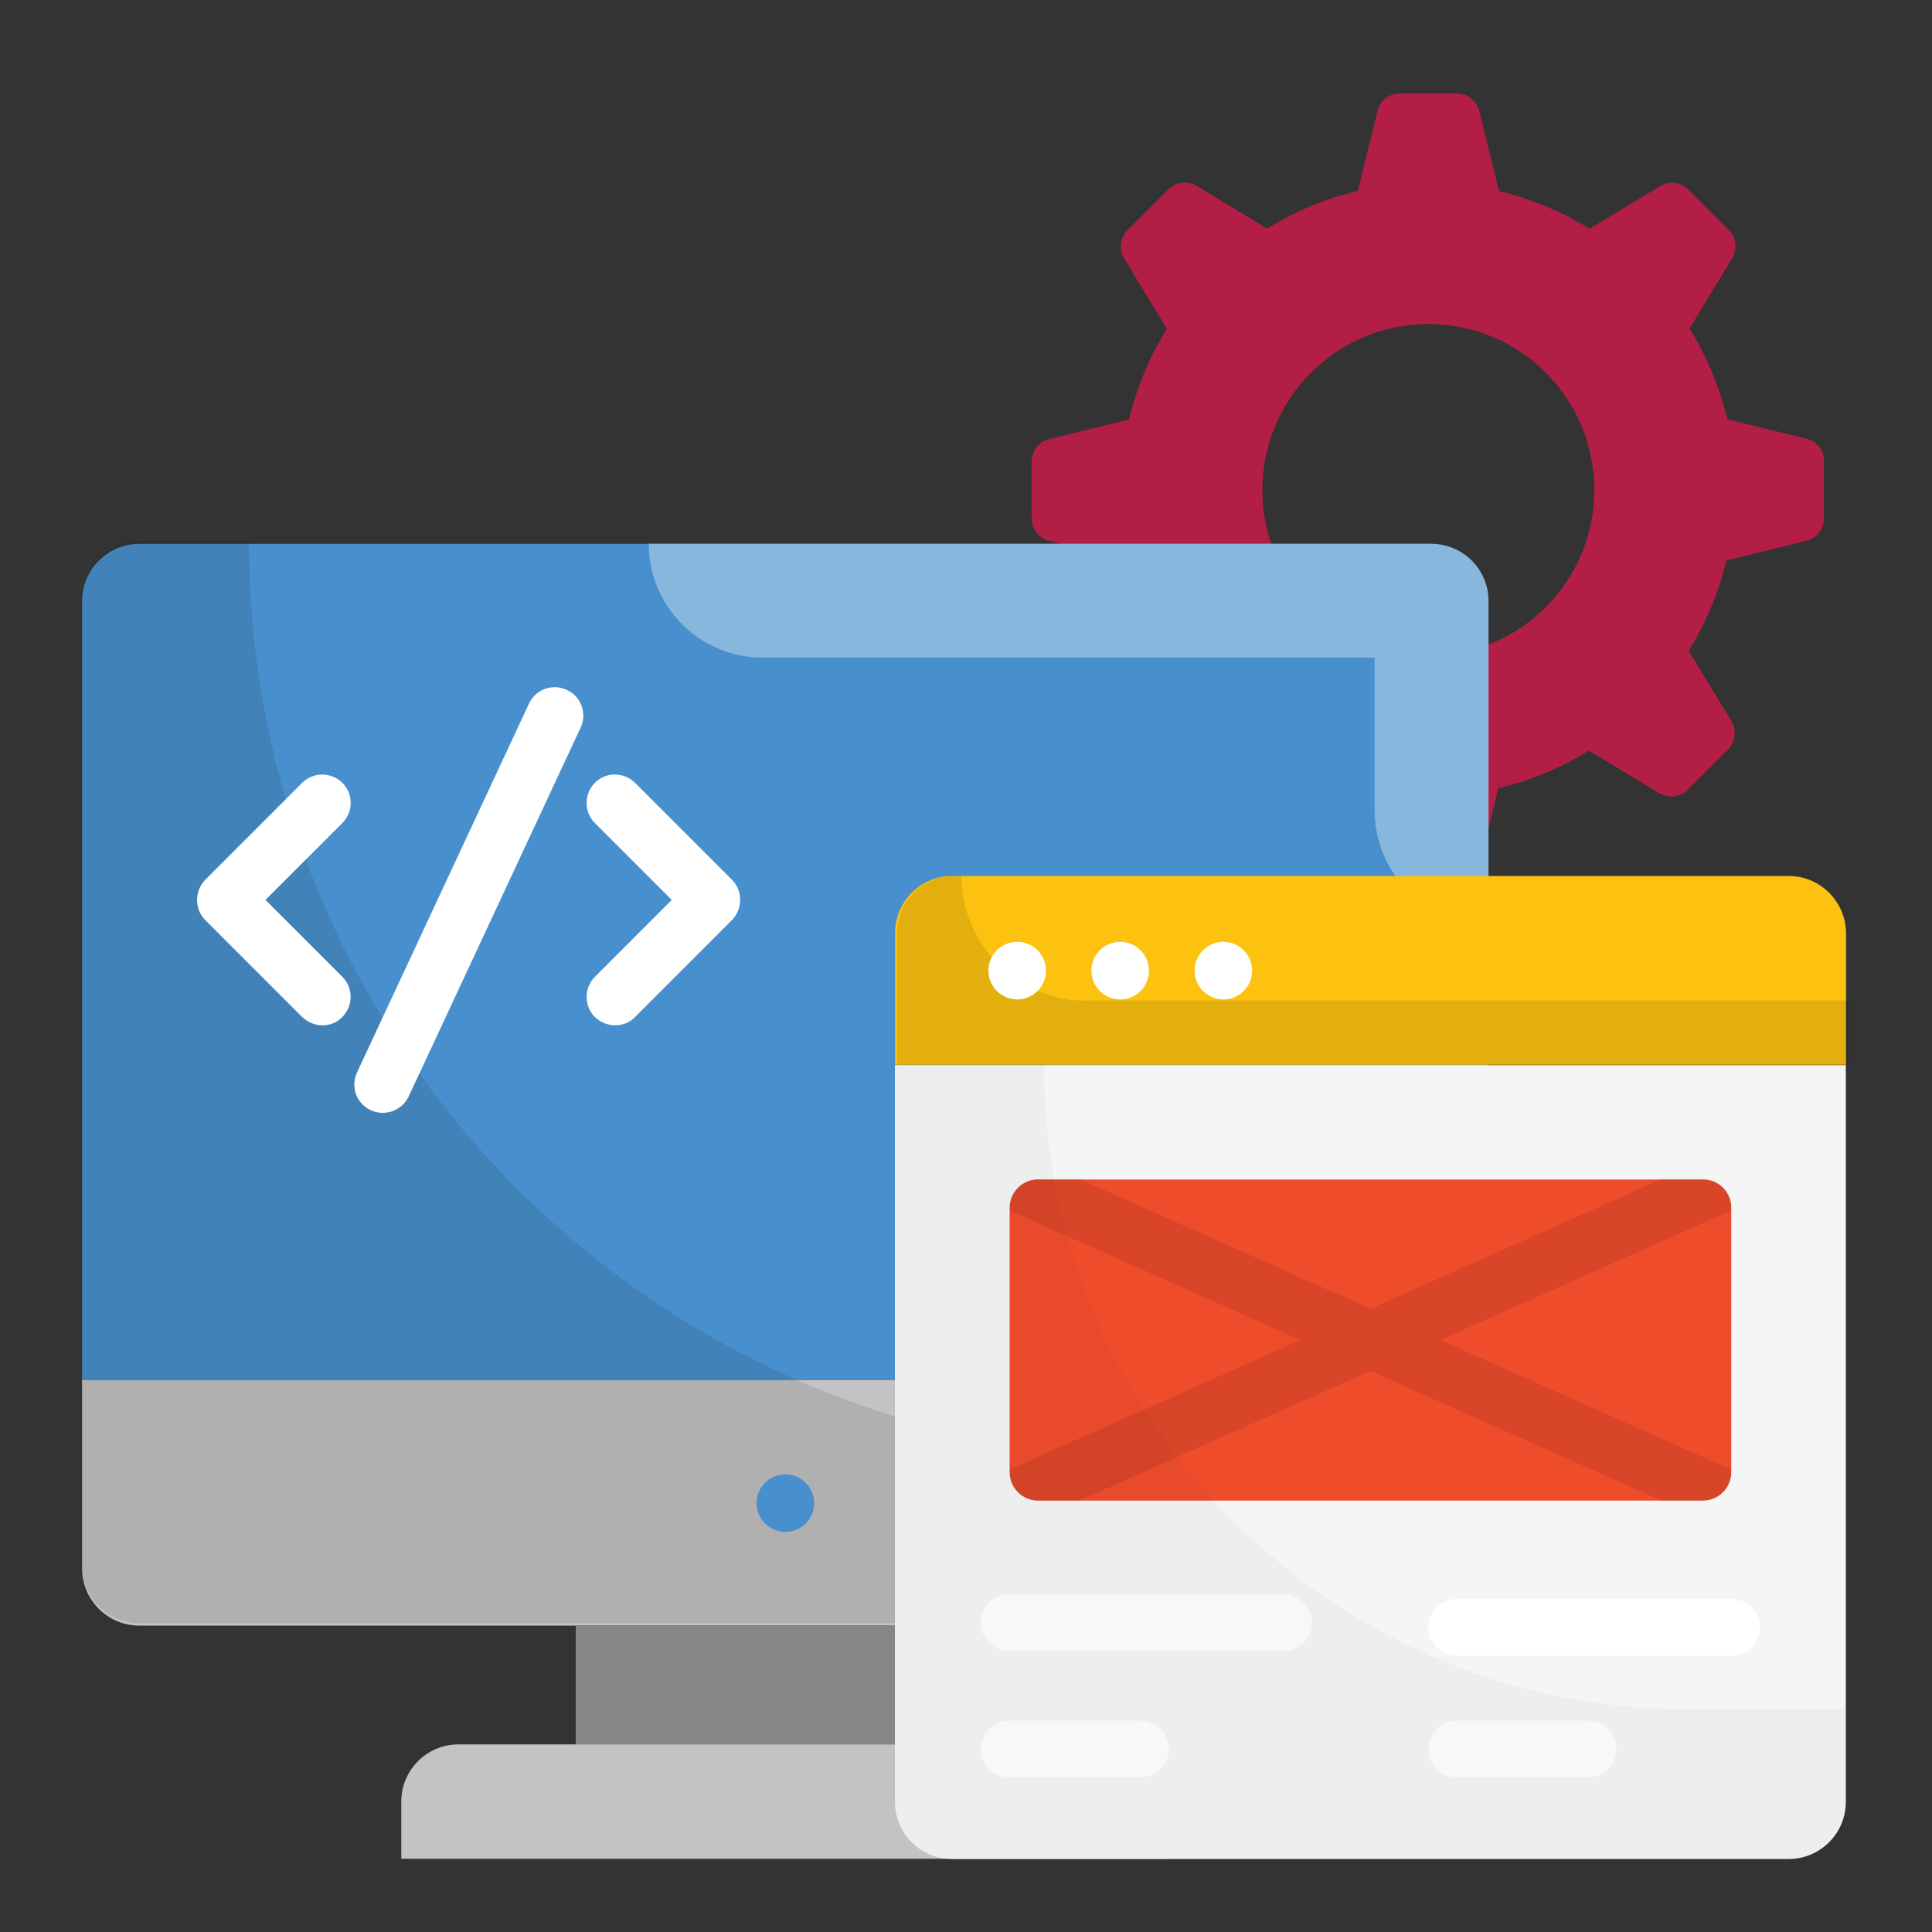
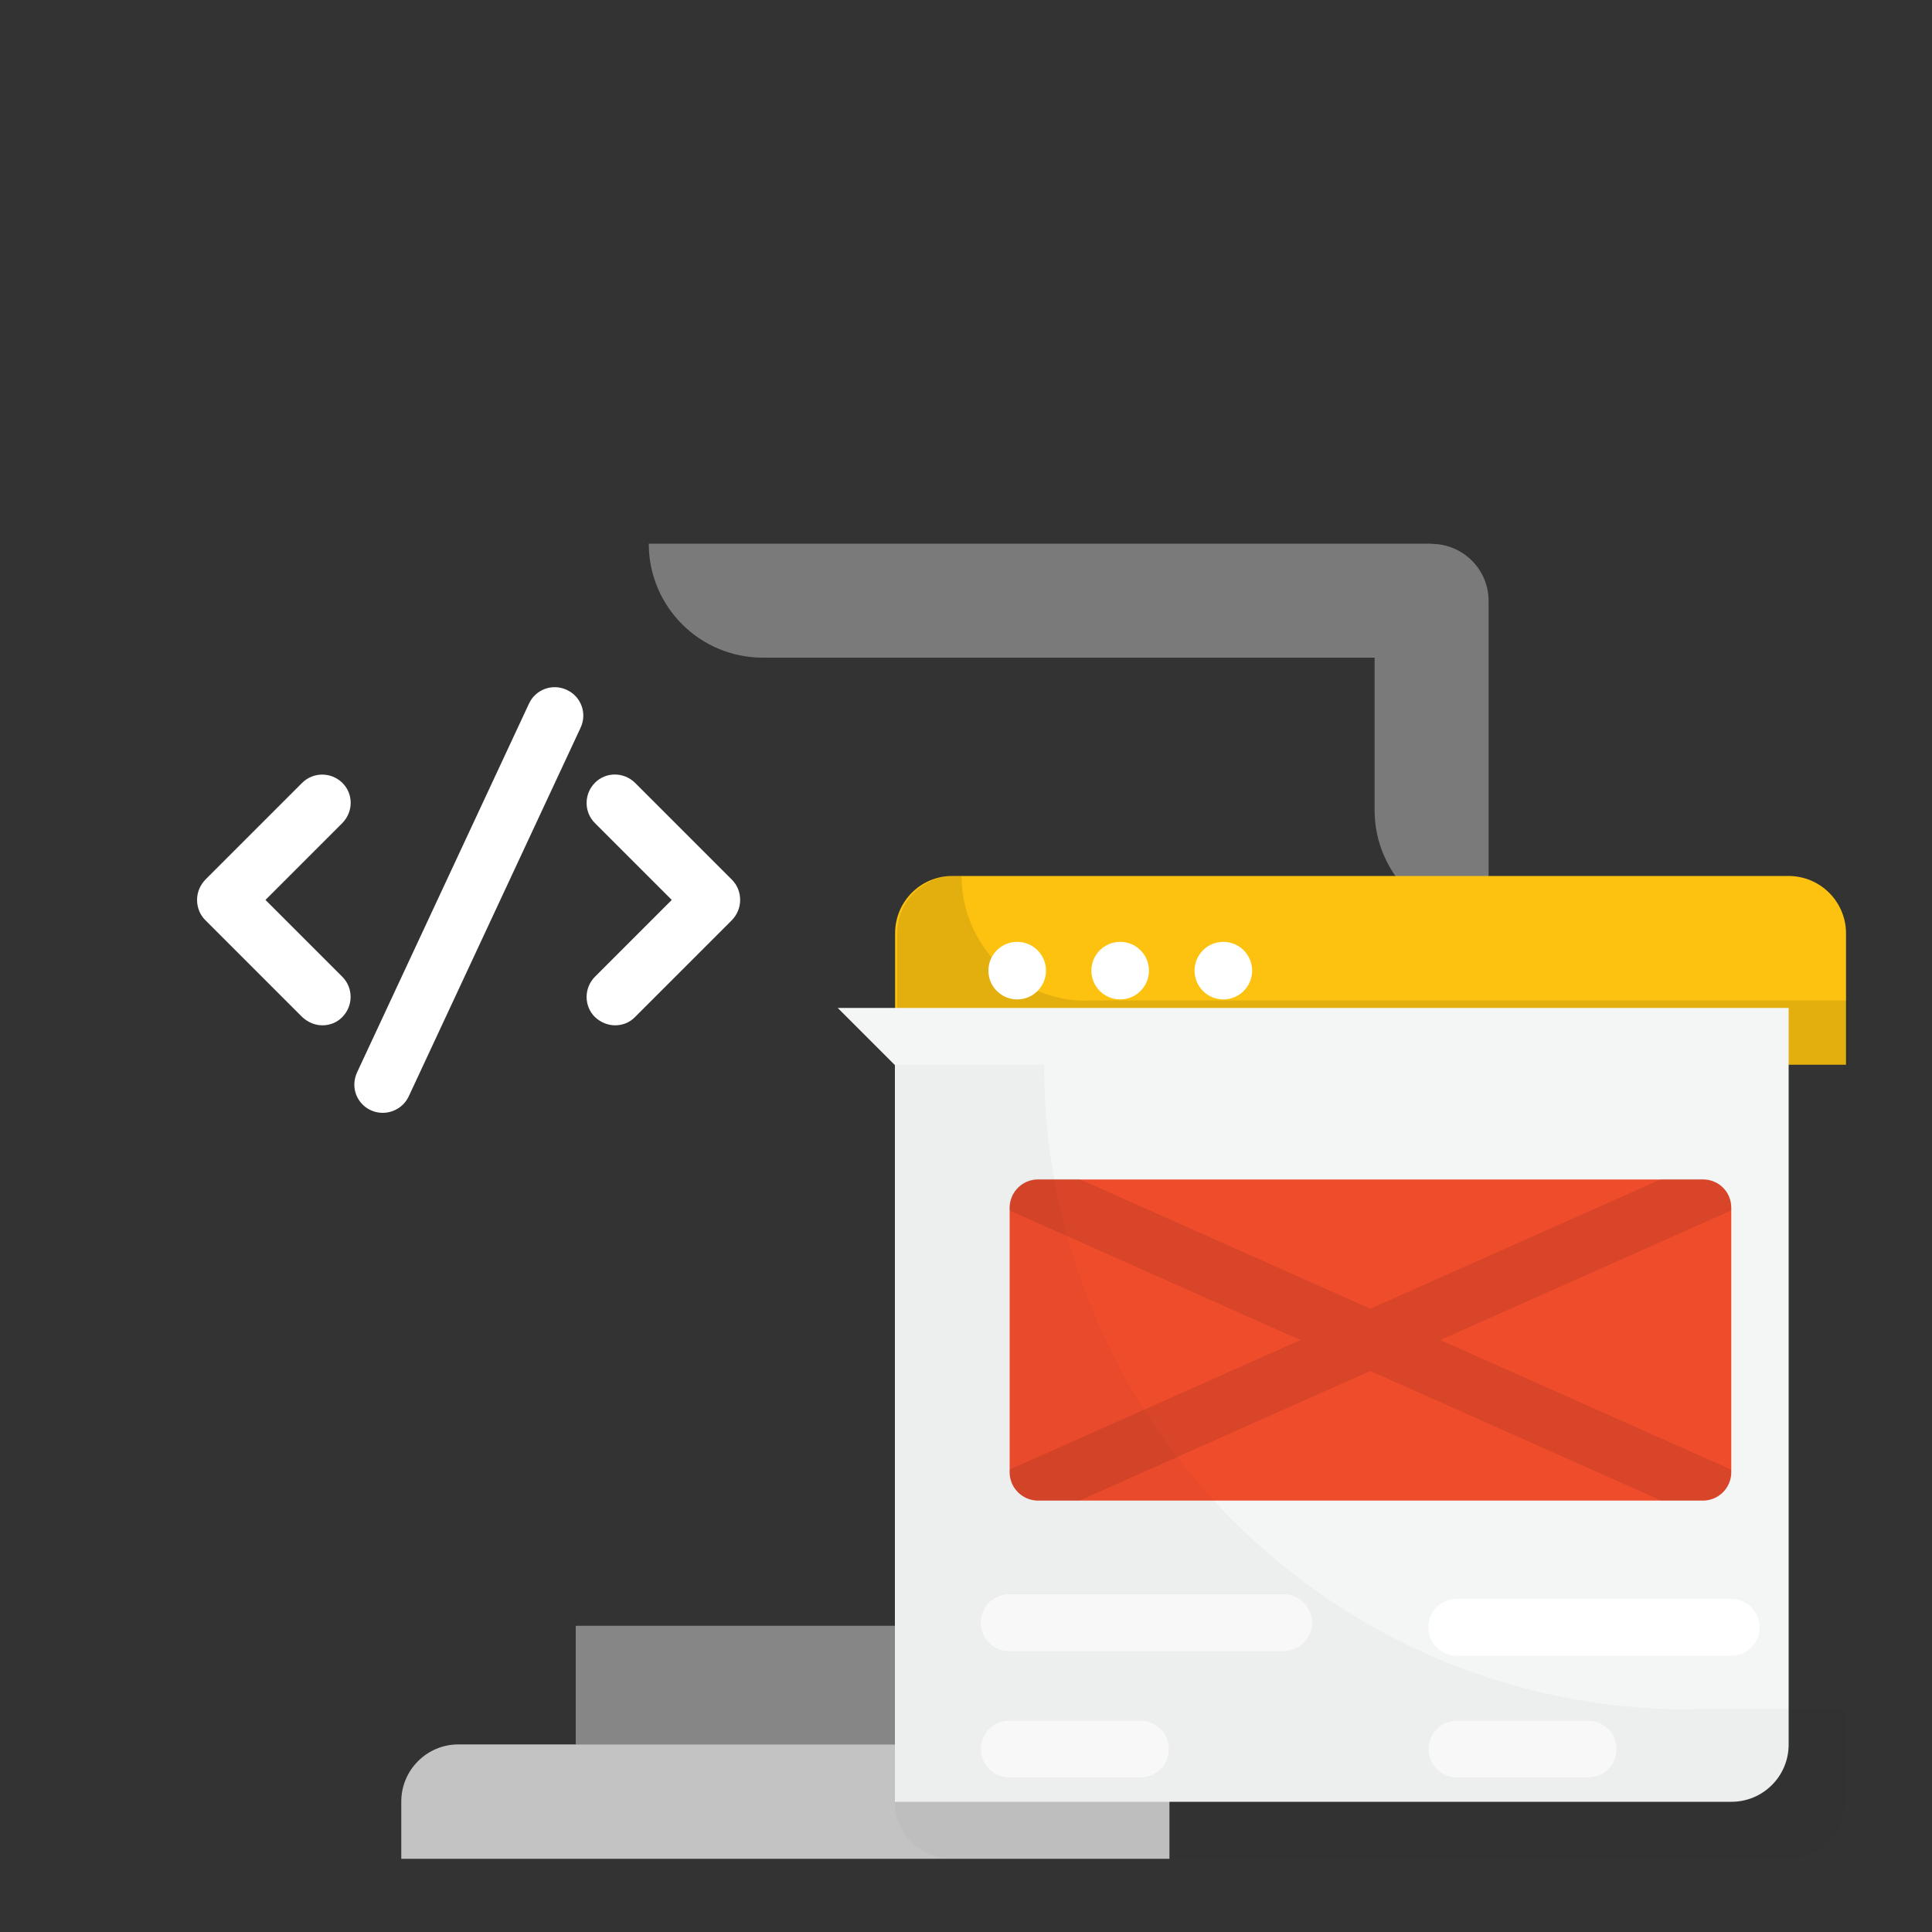
<svg xmlns="http://www.w3.org/2000/svg" id="Layer_1" viewBox="0 0 100 100">
  <rect x="0" y="0" width="100" height="100" fill="#333333" stroke="none" />
  <defs>
    <style>.cls-1{fill:#fcc20f;}.cls-1,.cls-2,.cls-3,.cls-4,.cls-5,.cls-6,.cls-7,.cls-8,.cls-9,.cls-10,.cls-11{stroke-width:0px;}.cls-2{fill:#b31e46;}.cls-3{fill:#f4f5f5;}.cls-4{fill:#868686;}.cls-5,.cls-6{fill:#fff;}.cls-6{opacity:.35;}.cls-6,.cls-7,.cls-10{isolation:isolate;}.cls-7{opacity:.1;}.cls-8{fill:#c4c3c3;}.cls-9{fill:#ef4c2c;}.cls-10{opacity:.03;}.cls-11{fill:#4890cd;}</style>
  </defs>
-   <path class="cls-2" d="M93.54,22.72l-4.14-1.02c-.39-1.66-1.05-3.24-1.95-4.69l2.21-3.65c.28-.47.21-1.08-.18-1.46l-2.09-2.09c-.39-.38-.99-.46-1.46-.18l-3.65,2.21c-1.43-.88-3.01-1.55-4.69-1.95l-1.02-4.14c-.13-.53-.61-.91-1.16-.91h-2.96c-.55,0-1.03.37-1.15.9l-1.02,4.14c-1.68.4-3.26,1.06-4.69,1.95l-3.65-2.21c-.47-.28-1.07-.21-1.46.18l-2.12,2.11c-.38.38-.46.99-.18,1.46l2.21,3.65c-.88,1.43-1.55,3.01-1.95,4.69l-4.14,1.02c-.53.13-.9.6-.9,1.15v2.96c0,.55.37,1.03.9,1.15l4.14,1.02c.4,1.68,1.06,3.26,1.95,4.67l-2.21,3.65c-.28.47-.21,1.08.18,1.46l2.09,2.09c.38.38.99.46,1.46.18l3.65-2.21c1.43.88,3.01,1.55,4.69,1.95l1.02,4.14c.13.53.6.9,1.15.9h2.96c.55,0,1.03-.37,1.15-.9l1.02-4.14c1.68-.4,3.26-1.06,4.69-1.95l3.65,2.21c.47.28,1.08.21,1.46-.18l2.09-2.09c.38-.38.46-.99.18-1.46l-2.21-3.65c.88-1.43,1.55-3.01,1.95-4.67l4.14-1.02c.53-.13.9-.6.9-1.15v-2.96c.04-.54-.33-1.03-.85-1.15h0ZM73.93,33.95c-4.75,0-8.59-3.85-8.59-8.59,0-4.75,3.85-8.59,8.59-8.59h0c4.75,0,8.59,3.85,8.59,8.59,0,4.74-3.85,8.59-8.59,8.59Z" />
-   <path class="cls-11" d="M77.04,31.11c0-1.64-1.33-2.96-2.96-2.96H7.21c-1.64,0-2.96,1.33-2.96,2.96v40.34h72.79V31.11Z" />
  <path class="cls-6" d="M74.08,28.14h-40.5c0,3.26,2.64,5.9,5.9,5.9h31.67v7.9c0,3.26,2.64,5.9,5.9,5.9v-16.73c0-1.64-1.33-2.96-2.96-2.96Z" />
-   <path class="cls-8" d="M4.25,71.44v9.74c0,1.64,1.33,2.96,2.96,2.96h66.87c1.64,0,2.96-1.33,2.96-2.96v-9.74H4.25Z" />
-   <path class="cls-7" d="M60.24,75.39c-26.16,0-47.35-21.21-47.35-47.35h-5.67c-1.64,0-2.96,1.33-2.96,2.96v50.06c0,1.64,1.33,2.96,2.96,2.96h66.85c1.64,0,2.96-1.33,2.96-2.96v-5.67h-16.79Z" />
  <path class="cls-4" d="M29.8,84.15h21.68v6.15h-21.68v-6.15Z" />
  <path class="cls-8" d="M57.57,90.29H23.73c-1.64,0-2.96,1.33-2.96,2.96v2.96h39.76v-2.96c0-1.64-1.33-2.96-2.96-2.96h0Z" />
  <path class="cls-1" d="M92.57,45.34h-43.28c-1.64,0-2.96,1.33-2.96,2.96v6.81h49.22v-6.81c-.01-1.64-1.34-2.96-2.98-2.96h0Z" />
  <path class="cls-7" d="M56.23,51.8c-3.57,0-6.46-2.89-6.46-6.46h-.37c-1.64,0-2.96,1.33-2.96,2.96v6.81h49.22v-3.33h-39.44Z" />
  <path class="cls-5" d="M16.69,53.07c-.38,0-.75-.15-1.05-.43l-5.01-5.01c-.28-.28-.43-.65-.43-1.05s.16-.77.43-1.05l5.01-5.01c.57-.57,1.5-.57,2.08,0s.57,1.5,0,2.08l-3.98,3.98,3.98,3.98c.57.57.57,1.5,0,2.08-.27.28-.64.43-1.03.43h0ZM31.84,53.07c-.38,0-.75-.15-1.05-.43-.57-.57-.57-1.5,0-2.08,0,0,0,0,0,0l3.98-3.98-3.98-3.98c-.57-.57-.57-1.5,0-2.08s1.5-.57,2.08,0h0l5.01,5.01c.28.28.43.65.43,1.05s-.16.77-.43,1.05l-5.01,5.01c-.28.29-.65.43-1.03.43h0ZM19.81,57.6c-.81,0-1.47-.65-1.47-1.46,0-.22.05-.43.14-.63l8.9-19.09c.34-.74,1.22-1.06,1.96-.71.74.34,1.06,1.22.71,1.96l-8.9,19.09c-.25.52-.78.84-1.34.84Z" />
-   <path class="cls-3" d="M46.32,55.13v38.13c0,1.64,1.33,2.96,2.96,2.96h43.3c1.64,0,2.96-1.33,2.96-2.96v-38.13h-49.22Z" />
+   <path class="cls-3" d="M46.32,55.13v38.13h43.3c1.64,0,2.96-1.33,2.96-2.96v-38.13h-49.22Z" />
  <path class="cls-9" d="M88.14,61.05h-34.41c-.81,0-1.47.66-1.47,1.47v13.68c0,.81.66,1.47,1.47,1.47h34.41c.81,0,1.47-.66,1.47-1.47v-13.68c0-.83-.65-1.47-1.47-1.47Z" />
  <path class="cls-7" d="M89.61,76.2v-.13l-15.06-6.71,15.06-6.71v-.15c0-.81-.66-1.47-1.47-1.47h-2.15l-15.06,6.71-15.06-6.71h-2.15c-.81,0-1.47.66-1.47,1.47v.15l15.06,6.71-15.06,6.71v.13c0,.81.66,1.47,1.47,1.47h2.15l15.06-6.71,15.06,6.71h2.15c.83,0,1.47-.66,1.47-1.47Z" />
  <circle class="cls-5" cx="52.65" cy="50.24" r="1.49" />
  <circle class="cls-5" cx="57.98" cy="50.24" r="1.49" />
  <circle class="cls-5" cx="63.32" cy="50.24" r="1.49" />
  <path class="cls-5" d="M66.44,85.46h-14.21c-.81,0-1.47-.66-1.47-1.47s.66-1.47,1.47-1.47h14.21c.81,0,1.47.66,1.47,1.47s-.66,1.47-1.47,1.47ZM59.03,92h-6.79c-.81,0-1.47-.66-1.47-1.47s.66-1.47,1.47-1.47h6.79c.81,0,1.47.66,1.47,1.47s-.66,1.47-1.47,1.47ZM89.61,85.7h-14.21c-.81,0-1.47-.66-1.47-1.47s.66-1.47,1.47-1.47h14.21c.81,0,1.47.66,1.47,1.47s-.65,1.47-1.47,1.47ZM82.2,92h-6.79c-.81,0-1.47-.66-1.47-1.47s.66-1.47,1.47-1.47h6.79c.81,0,1.47.66,1.47,1.47s-.65,1.47-1.47,1.47Z" />
-   <circle class="cls-11" cx="40.65" cy="77.8" r="1.49" />
  <path class="cls-10" d="M87.41,88.48c-18.42,0-33.37-14.94-33.37-33.37h-7.74v38.13c0,1.64,1.33,2.96,2.96,2.96h43.3c1.64,0,2.96-1.33,2.96-2.96v-4.78h-8.12,0Z" />
</svg>